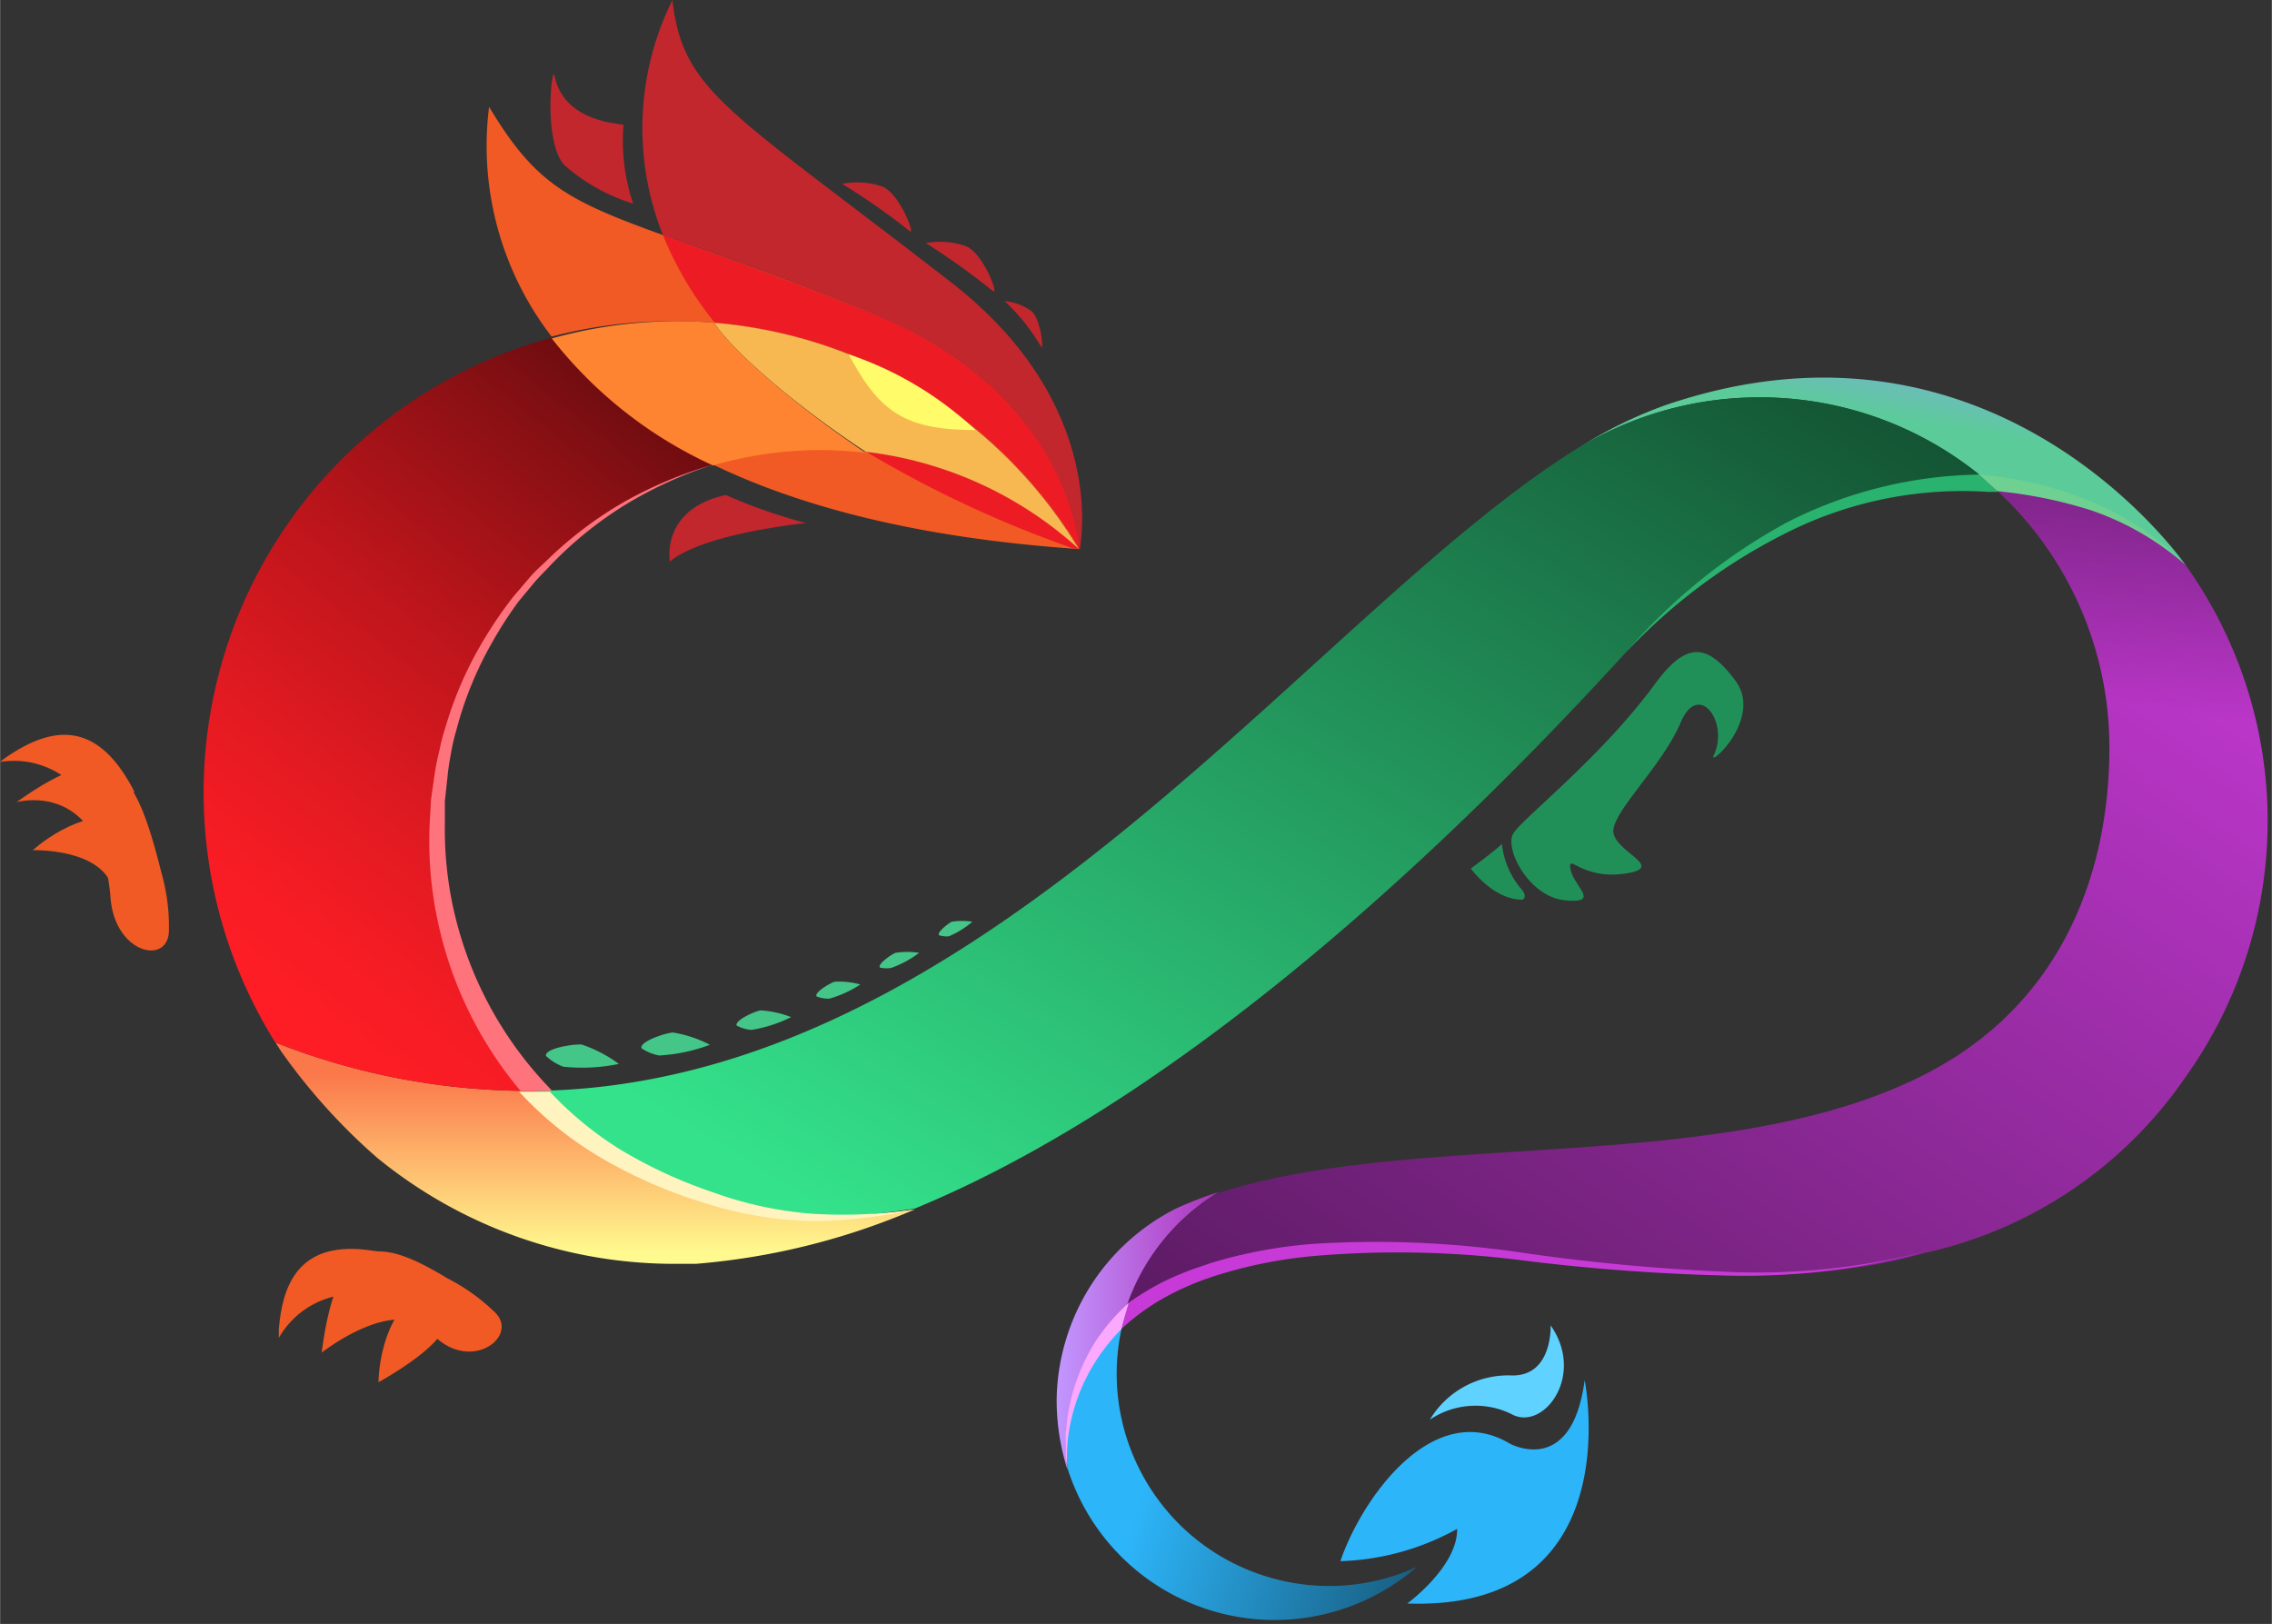
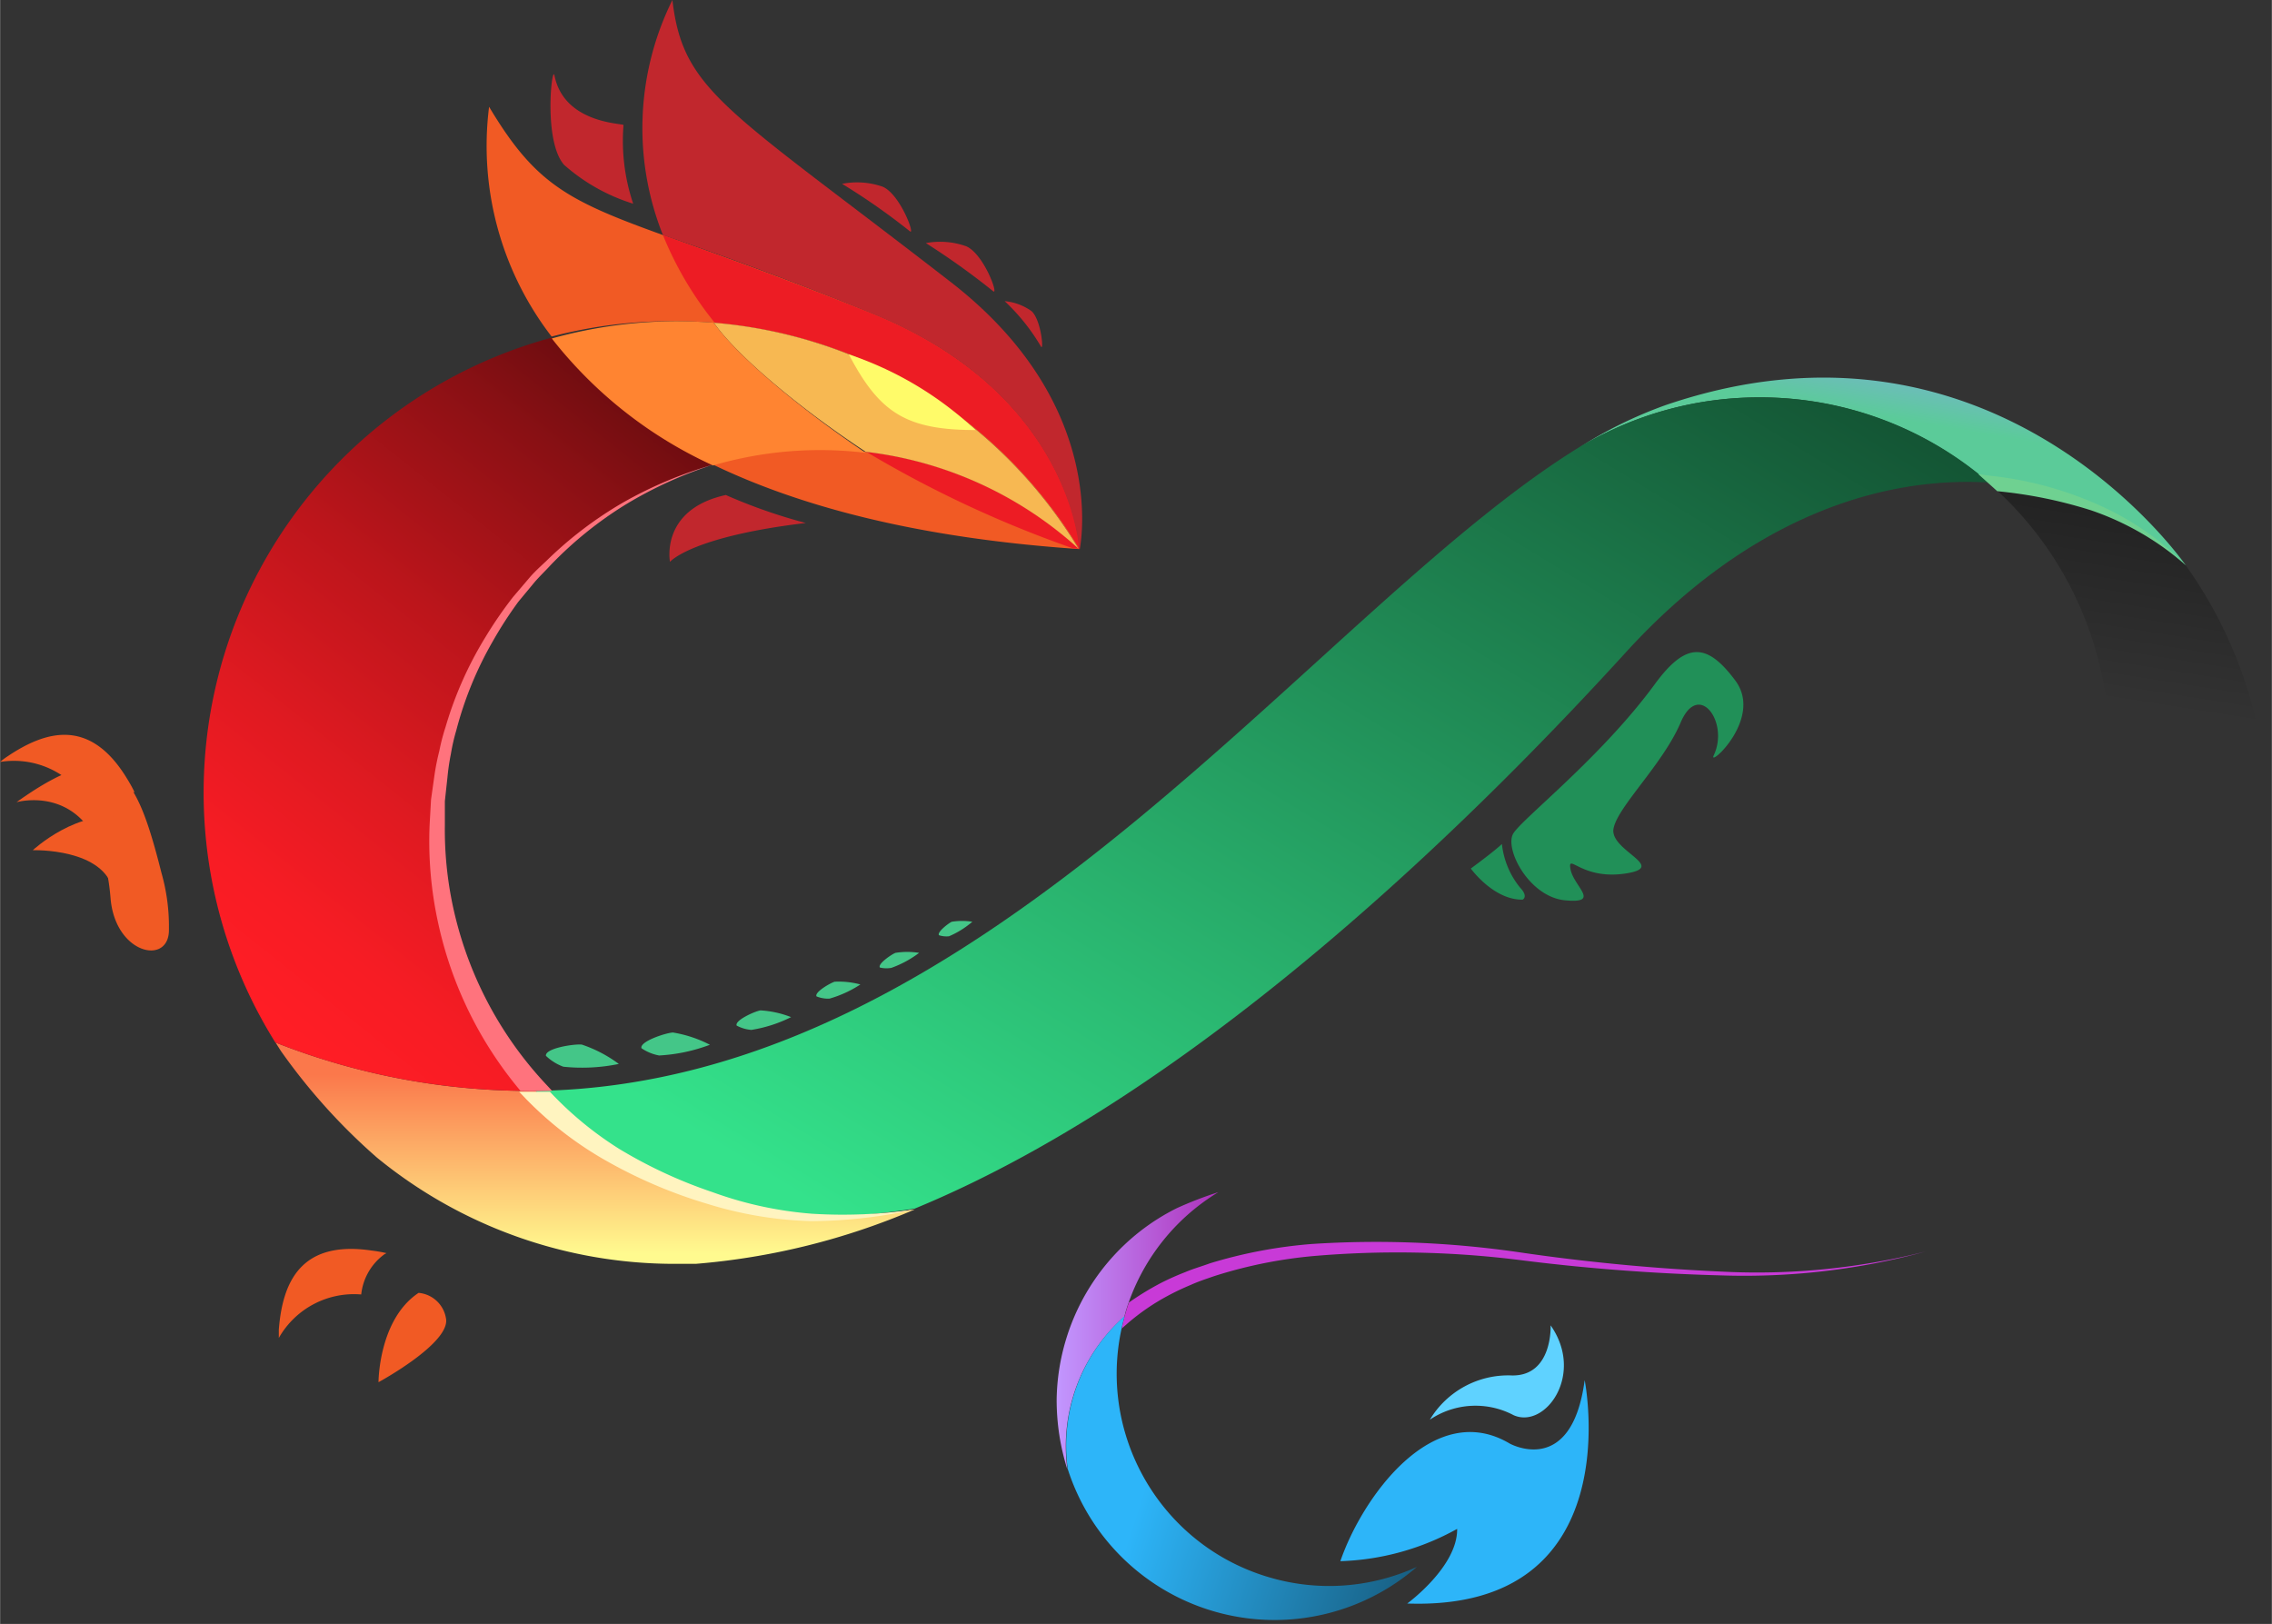
<svg xmlns="http://www.w3.org/2000/svg" width="44.77" height="32" viewBox="0 0 256 183">
  <rect x="0" y="0" width="256" height="183" fill="#333333" stroke="none" />
  <defs>
    <linearGradient id="logosDojoIcon0" x1="50%" x2="50%" y1="95.316%" y2="14.52%">
      <stop offset="0%" stop-color="#FFFA8F" />
      <stop offset="100%" stop-color="#FB784B" />
    </linearGradient>
    <linearGradient id="logosDojoIcon1" x1="57.416%" x2="68.311%" y1="48.636%" y2="19.733%">
      <stop offset="0%" stop-color="#5BCB99" />
      <stop offset="100%" stop-color="#85A8E8" />
    </linearGradient>
    <linearGradient id="logosDojoIcon2" x1="9.856%" x2="151.349%" y1="88.683%" y2="-41.454%">
      <stop offset="0%" stop-color="#34E28B" />
      <stop offset="100%" />
    </linearGradient>
    <linearGradient id="logosDojoIcon3" x1="0%" x2="100%" y1="50.093%" y2="50.093%">
      <stop offset="0%" stop-color="#C297FF" />
      <stop offset="100%" stop-color="#AE31BB" />
    </linearGradient>
    <linearGradient id="logosDojoIcon4" x1="-63.391%" x2="115.248%" y1="194.889%" y2="3.931%">
      <stop offset="0%" />
      <stop offset="100%" stop-color="#D23DE2" />
    </linearGradient>
    <linearGradient id="logosDojoIcon5" x1="68.75%" x2="61.519%" y1="-12.435%" y2="21.022%">
      <stop offset="0%" />
      <stop offset="100%" stop-opacity="0" />
    </linearGradient>
    <linearGradient id="logosDojoIcon6" x1="24.831%" x2="190.586%" y1="47.344%" y2="93.666%">
      <stop offset="0%" stop-color="#2DB5F9" />
      <stop offset="100%" />
    </linearGradient>
    <linearGradient id="logosDojoIcon7" x1="97.219%" x2="21.818%" y1="-45.343%" y2="94.722%">
      <stop offset="0%" />
      <stop offset="21%" stop-color="#48080A" />
      <stop offset="42%" stop-color="#891014" />
      <stop offset="61%" stop-color="#BC151B" />
      <stop offset="78%" stop-color="#E01A21" />
      <stop offset="91%" stop-color="#F71C24" />
      <stop offset="100%" stop-color="#FF1D25" />
    </linearGradient>
  </defs>
  <path fill="url(#logosDojoIcon0)" d="m31.035 117.482l.604.954a67.8 67.8 0 0 0 10.825 12.013a52.9 52.9 0 0 0 33.605 11.974h2.317a78.7 78.7 0 0 0 24.688-6.133c-3.517.564-7.069.89-10.63.973a43.17 43.17 0 0 1-32.087-14.33a78.1 78.1 0 0 1-29.322-5.451" />
  <path fill="#F15A24" d="M76.05 36.195a53.08 53.08 0 0 1 45.482 25.642a43.26 43.26 0 0 0-41.199-9.482c9.735 4.692 22.994 8.275 41.257 9.52c0 0-.896-17.386-23.15-26.479C67.288 22.721 62.985 25.233 55.1 12.032a35.18 35.18 0 0 0 7.048 25.896a53.2 53.2 0 0 1 13.902-1.733" />
  <path fill="#ED1C24" d="M98.44 35.396c-10.65-4.244-18.146-6.892-23.753-8.917a39 39 0 0 0 5.84 9.89a53.1 53.1 0 0 1 41.083 25.468a43.1 43.1 0 0 0-24.007-10.923a127.5 127.5 0 0 0 23.364 10.903h.682s-.935-17.328-23.209-26.42" />
  <path fill="#C1272D" d="M121.551 61.876h.117c.35-1.947 2.434-16.92-14.505-30.062C81.89 12.208 76.965 10.378 75.758 0a32.52 32.52 0 0 0-1.071 26.48c5.588 1.946 13.103 4.575 23.734 8.916c22.293 9.093 23.17 26.48 23.17 26.48z" />
  <path fill="url(#logosDojoIcon1)" d="M198.243 44.781a39.33 39.33 0 0 1 25.818 9.618a34.85 34.85 0 0 1 22.234 9.307s-21.241-30.86-58.682-18.03a48.8 48.8 0 0 0-9.58 4.693a39.33 39.33 0 0 1 20.21-5.588" />
  <path fill="url(#logosDojoIcon2)" d="M198.243 44.781a39.3 39.3 0 0 0-20.21 5.568l1.09-.662c-30.255 17.815-67.346 72.565-118.766 73.247a43.17 43.17 0 0 0 32.087 14.232a79 79 0 0 0 10.63-.973c33.45-13.785 65.575-46.728 80.158-62.713c13.512-14.817 28.329-19.86 40.887-19.1a39.33 39.33 0 0 0-25.876-9.599" />
  <path fill="url(#logosDojoIcon3)" d="M120.13 150.892a24.5 24.5 0 0 0-1.071 6.815a26 26 0 0 0 1.207 7.885a19.47 19.47 0 0 1 6.425-17.23l.156-.585a23.8 23.8 0 0 1 10.436-13.434a44 44 0 0 0-4.653 1.791a24.4 24.4 0 0 0-12.5 14.758" />
-   <path fill="url(#logosDojoIcon4)" d="M255.524 92.58a49.6 49.6 0 0 0-9.287-28.952a34.87 34.87 0 0 0-22.176-9.229a39.4 39.4 0 0 1 13.629 29.887c0 13.259-4.81 28.426-20.405 36.584c-22.702 11.876-57.534 6.23-80.158 13.629a23.8 23.8 0 0 0-10.416 13.415l-.156.584c6.62-5.841 19.684-9.988 45.17-6.698c18.205 2.336 32.652 2.979 45.073-.584a48.17 48.17 0 0 0 29.497-19.879a49.6 49.6 0 0 0 9.23-28.757" />
  <path fill="url(#logosDojoIcon5)" d="M255.524 92.58a49.6 49.6 0 0 0-9.287-28.952a34.87 34.87 0 0 0-22.176-9.229a39.4 39.4 0 0 1 13.629 29.887c0 13.259-4.81 28.426-20.405 36.584c-22.702 11.876-57.534 6.23-80.158 13.629a23.8 23.8 0 0 0-10.416 13.415l-.156.584c6.62-5.841 19.684-9.988 45.17-6.698c18.205 2.336 32.652 2.979 45.073-.584a48.17 48.17 0 0 0 29.497-19.879a49.6 49.6 0 0 0 9.23-28.757" opacity=".49" />
  <path fill="url(#logosDojoIcon6)" d="M142.735 177.664c-12.43-3.809-19.54-16.85-16.005-29.361a19.47 19.47 0 0 0-6.425 17.23a24.474 24.474 0 0 0 39.349 11.04a23.8 23.8 0 0 1-16.92 1.09" />
  <path fill="#2DB5F9" d="M151.029 175.93c2.472-7.223 10.494-18.36 19.08-13.258c0 0 6.99 3.894 8.45-7.146c0 0 5.238 26.051-19.995 25.175c0 0 5.685-4.147 5.626-8.411a28.9 28.9 0 0 1-13.161 3.64" />
  <path fill="#5FD2FF" d="M161.114 159.985a9.19 9.19 0 0 1 9.443-.506c3.563 1.577 8.041-4.595 4.167-10.125c0 0 .253 5.705-4.342 5.647a10.3 10.3 0 0 0-9.268 4.984" />
  <path fill="#219058" d="M186.464 77.101c-6.036 8.236-14.914 15.128-15.946 16.822s1.753 7.146 5.841 7.535c4.089.39.954-1.577.604-3.504s1.226 1.226 6.172.486s-1.791-2.57-1.324-5.062s5.549-7.223 7.574-11.974c2.025-4.75 5.49 0 3.718 3.719c-.7 1.48 5.627-4.147 2.434-8.43c-3.193-4.284-5.549-4.4-9.073.408M169.233 95.11c-.895.858-3.504 2.766-3.504 2.766s2.57 3.563 5.84 3.504c0 0 .702-.33-.31-1.382a9.4 9.4 0 0 1-2.026-4.887" />
  <path fill="url(#logosDojoIcon7)" d="M80.333 52.355a48.7 48.7 0 0 1-18.165-14.31a53.114 53.114 0 0 0-31.152 79.437a78.1 78.1 0 0 0 29.341 5.452a43.282 43.282 0 0 1 19.976-70.58" />
  <path fill="#F7B852" d="M80.43 36.37c2.356 3.407 9.132 9.287 17.115 14.544a43.1 43.1 0 0 1 23.987 10.923A53.1 53.1 0 0 0 80.43 36.37" />
  <path fill="#FF8431" d="M80.43 36.37a54 54 0 0 0-4.36-.175c-4.7.031-9.375.686-13.902 1.947a48.7 48.7 0 0 0 18.165 14.31a42.9 42.9 0 0 1 17.212-1.421C89.562 45.657 82.786 39.777 80.43 36.37" />
  <path fill="#FFFB69" d="M109.908 48.46a38.9 38.9 0 0 0-14.271-8.527c3.426 6.522 6.386 8.528 14.271 8.528" />
  <path fill="#C1272D" d="M94.877 20.716a74 74 0 0 1 7.652 5.354c.604.468-1.09-4.147-3.057-5.023a8.76 8.76 0 0 0-4.595-.33m9.443 6.677a83 83 0 0 1 7.594 5.432c.623.448-1.052-4.166-3.018-5.062a8.76 8.76 0 0 0-4.576-.37m8.879 6.542a22.9 22.9 0 0 1 4.108 5.14c.311.448 0-3.018-1.071-4.01a6.17 6.17 0 0 0-3.037-1.13" />
  <path fill="#44C688" d="M72.273 118.124c-.234-.759 2.745-1.732 3.543-1.771c1.453.237 2.86.704 4.167 1.382a19.1 19.1 0 0 1-5.724 1.207a5.2 5.2 0 0 1-1.986-.818M83 115.574c-.253-.584 2.045-1.616 2.687-1.713c1.182.069 2.345.325 3.447.759a15.4 15.4 0 0 1-4.478 1.44a4.2 4.2 0 0 1-1.655-.486m8.995-3.291c-.253-.467 1.538-1.499 2.044-1.654a9.3 9.3 0 0 1 2.901.311a12.7 12.7 0 0 1-3.485 1.597c-.5.021-.997-.065-1.46-.254m7.145-3.251c-.272-.409 1.305-1.48 1.753-1.655a8.5 8.5 0 0 1 2.667 0a11.7 11.7 0 0 1-3.135 1.694a3.2 3.2 0 0 1-1.285-.039m6.659-3.641c-.253-.33 1.051-1.343 1.44-1.519a7.4 7.4 0 0 1 2.318 0a10.1 10.1 0 0 1-2.629 1.636c-.38.04-.765 0-1.13-.117m-44.293 13.59c-.117-.857 3.193-1.363 4.05-1.265a15 15 0 0 1 4.166 2.18a20.5 20.5 0 0 1-6.25.312a5.6 5.6 0 0 1-1.966-1.227" />
  <path fill="#C1272D" d="M63.55 18.574a21.2 21.2 0 0 0 7.788 4.381a22.2 22.2 0 0 1-1.09-8.859c0-.214-6.717-.117-7.788-5.627c-.292-1.11-1.246 7.457 1.09 10.105" />
  <path fill="#F15A24" d="M40.692 145.87a6.43 6.43 0 0 1 2.629-4.537l.214-.117a16 16 0 0 0-1.675-.292c-8.002-1.188-10.046 3.582-10.455 8.937v.915a9.74 9.74 0 0 1 9.229-4.907z" />
-   <path fill="#F15A24" d="M50.447 144.078c-7.963-4.829-12.442-5.18-14.213 8.353c0 0 8.372-6.62 12.344-2.24c4.303 4.77 10.144.37 7.087-2.394a22 22 0 0 0-5.218-3.719" />
  <path fill="#F15A24" d="M47.156 145.694c-4.517 2.998-4.517 10.066-4.517 10.066s8.236-4.459 7.594-7.243a3.43 3.43 0 0 0-3.077-2.823M9.735 90.068a6.43 6.43 0 0 1 5.179-.798h.234q-.37-.761-.818-1.48c-4.167-6.912-9.151-5.51-13.59-2.492a7 7 0 0 0-.74.565a9.74 9.74 0 0 1 9.599 4.127z" />
  <path fill="#F15A24" d="M18.185 98.382c-2.901-11.487-5.237-15.927-16.335-7.983c0 0 9.501-2.726 10.591 10.787c.507 6.386 6.66 7.67 6.581 3.543a22 22 0 0 0-.837-6.347" />
  <path fill="#F15A24" d="M14.135 92.23C8.86 90.982 3.68 95.811 3.68 95.811s8.119-.273 9.092 4.634c.565 2.745 1.363-8.217 1.363-8.217" />
-   <path fill="#29B36E" d="M183.232 73.5a64.8 64.8 0 0 1 18.107-14.623a49.05 49.05 0 0 1 21.631-5.393l2.162 1.947h-1.13a44.14 44.14 0 0 0-22.273 4.4A64.3 64.3 0 0 0 183.232 73.5" />
  <path fill="#6FD191" d="M223.788 53.562a40.3 40.3 0 0 1 12.227 3.135a32.1 32.1 0 0 1 10.3 7.009a31.6 31.6 0 0 0-10.728-6.211a51 51 0 0 0-10.533-2.142l-2.162-1.947z" />
  <path fill="#C83AD7" d="M127.197 146.784a32 32 0 0 1 3.641-2.22q1.323-.671 2.707-1.206c.915-.39 1.947-.682 2.784-.993a53.4 53.4 0 0 1 11.507-2.181a112 112 0 0 1 23.208.915a227 227 0 0 0 22.994 2.2a77.5 77.5 0 0 0 22.916-2.258a77.7 77.7 0 0 1-22.916 2.686a228 228 0 0 1-23.091-1.771a110.8 110.8 0 0 0-22.975-.41a52 52 0 0 0-11.156 2.26c-.896.31-1.792.603-2.648.992q-1.306.54-2.55 1.207a25 25 0 0 0-4.596 3.155l-.623.545a21.5 21.5 0 0 1 .798-2.92" />
  <path fill="#C1272D" d="M81.774 55.782c-7.438 1.635-6.289 7.534-6.289 7.534s2.356-2.842 15.304-4.38a61 61 0 0 1-9.015-3.154" />
-   <path fill="#FBA9FF" d="M120.266 165.631a19.2 19.2 0 0 1-.097-4.945a21.8 21.8 0 0 1 1.07-4.926a22 22 0 0 1 2.181-4.575a23.2 23.2 0 0 1 3.252-3.894l.525-.487s-.74 2.356-.817 2.94a22.5 22.5 0 0 0-1.947 2.258a20.85 20.85 0 0 0-3.894 8.762c-.3 1.604-.392 3.24-.273 4.867" />
  <path fill="#FF737D" d="M58.644 122.934a43.8 43.8 0 0 1-9.288-18.945a43 43 0 0 1-.954-11.098l.156-2.784l.39-2.765a27 27 0 0 1 .545-2.725q.269-1.366.7-2.687a41.6 41.6 0 0 1 4.479-10.105c.953-1.58 2-3.102 3.134-4.556l1.792-2.103c.584-.7 1.285-1.324 1.947-1.947a43.5 43.5 0 0 1 8.742-6.64a46.6 46.6 0 0 1 10.085-4.224a46.4 46.4 0 0 0-9.91 4.517a43 43 0 0 0-8.43 6.814c-.604.662-1.266 1.285-1.83 1.947l-1.792 2.162a45 45 0 0 0-2.94 4.555a40.5 40.5 0 0 0-4.07 9.97q-.382 1.294-.603 2.628a26 26 0 0 0-.39 2.667l-.291 2.667v2.687a41.2 41.2 0 0 0 1.246 10.611a42.3 42.3 0 0 0 10.066 18.516l.779.838s-2.92.058-3.563 0" />
  <path fill="#FFF4C0" d="M103.074 136.29a55 55 0 0 1-11.682 1.324a43.4 43.4 0 0 1-11.682-1.947a54.5 54.5 0 0 1-10.903-4.576a40.4 40.4 0 0 1-9.501-7.203l-.818-.857h3.466a39.3 39.3 0 0 0 7.788 6.425a53 53 0 0 0 10.533 4.887a42.3 42.3 0 0 0 11.234 2.434a56 56 0 0 0 11.565-.487" />
</svg>